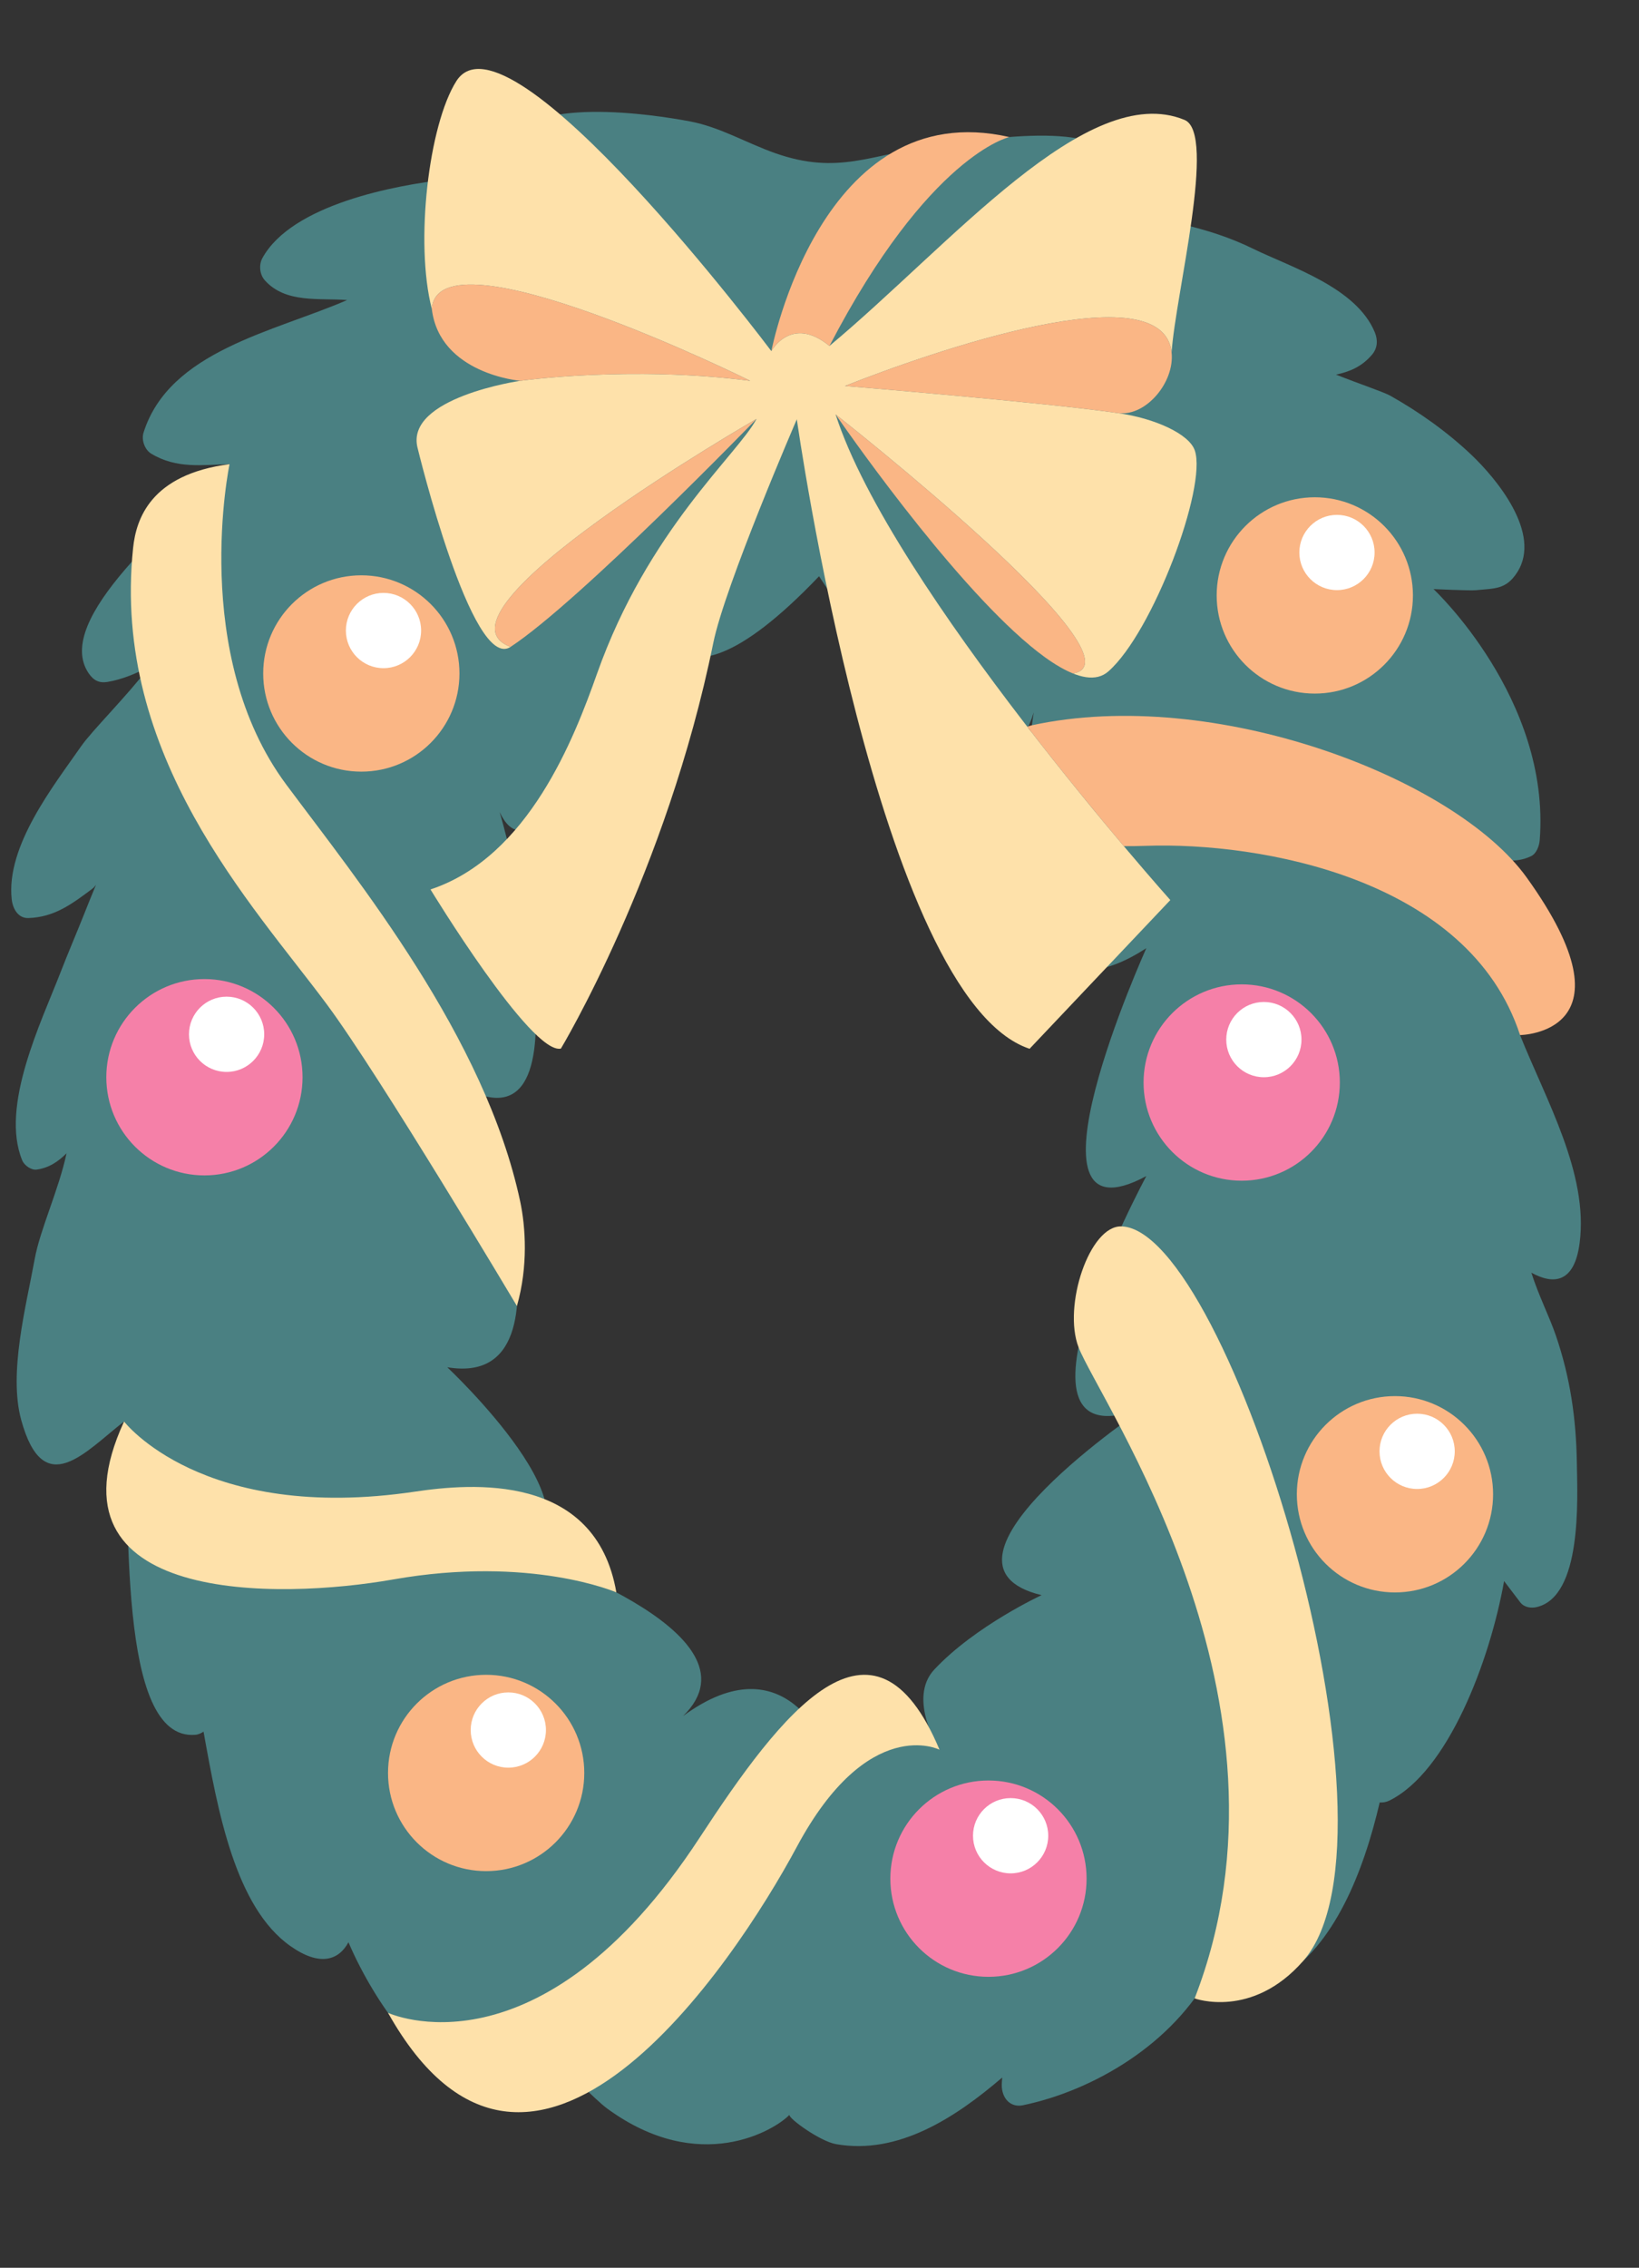
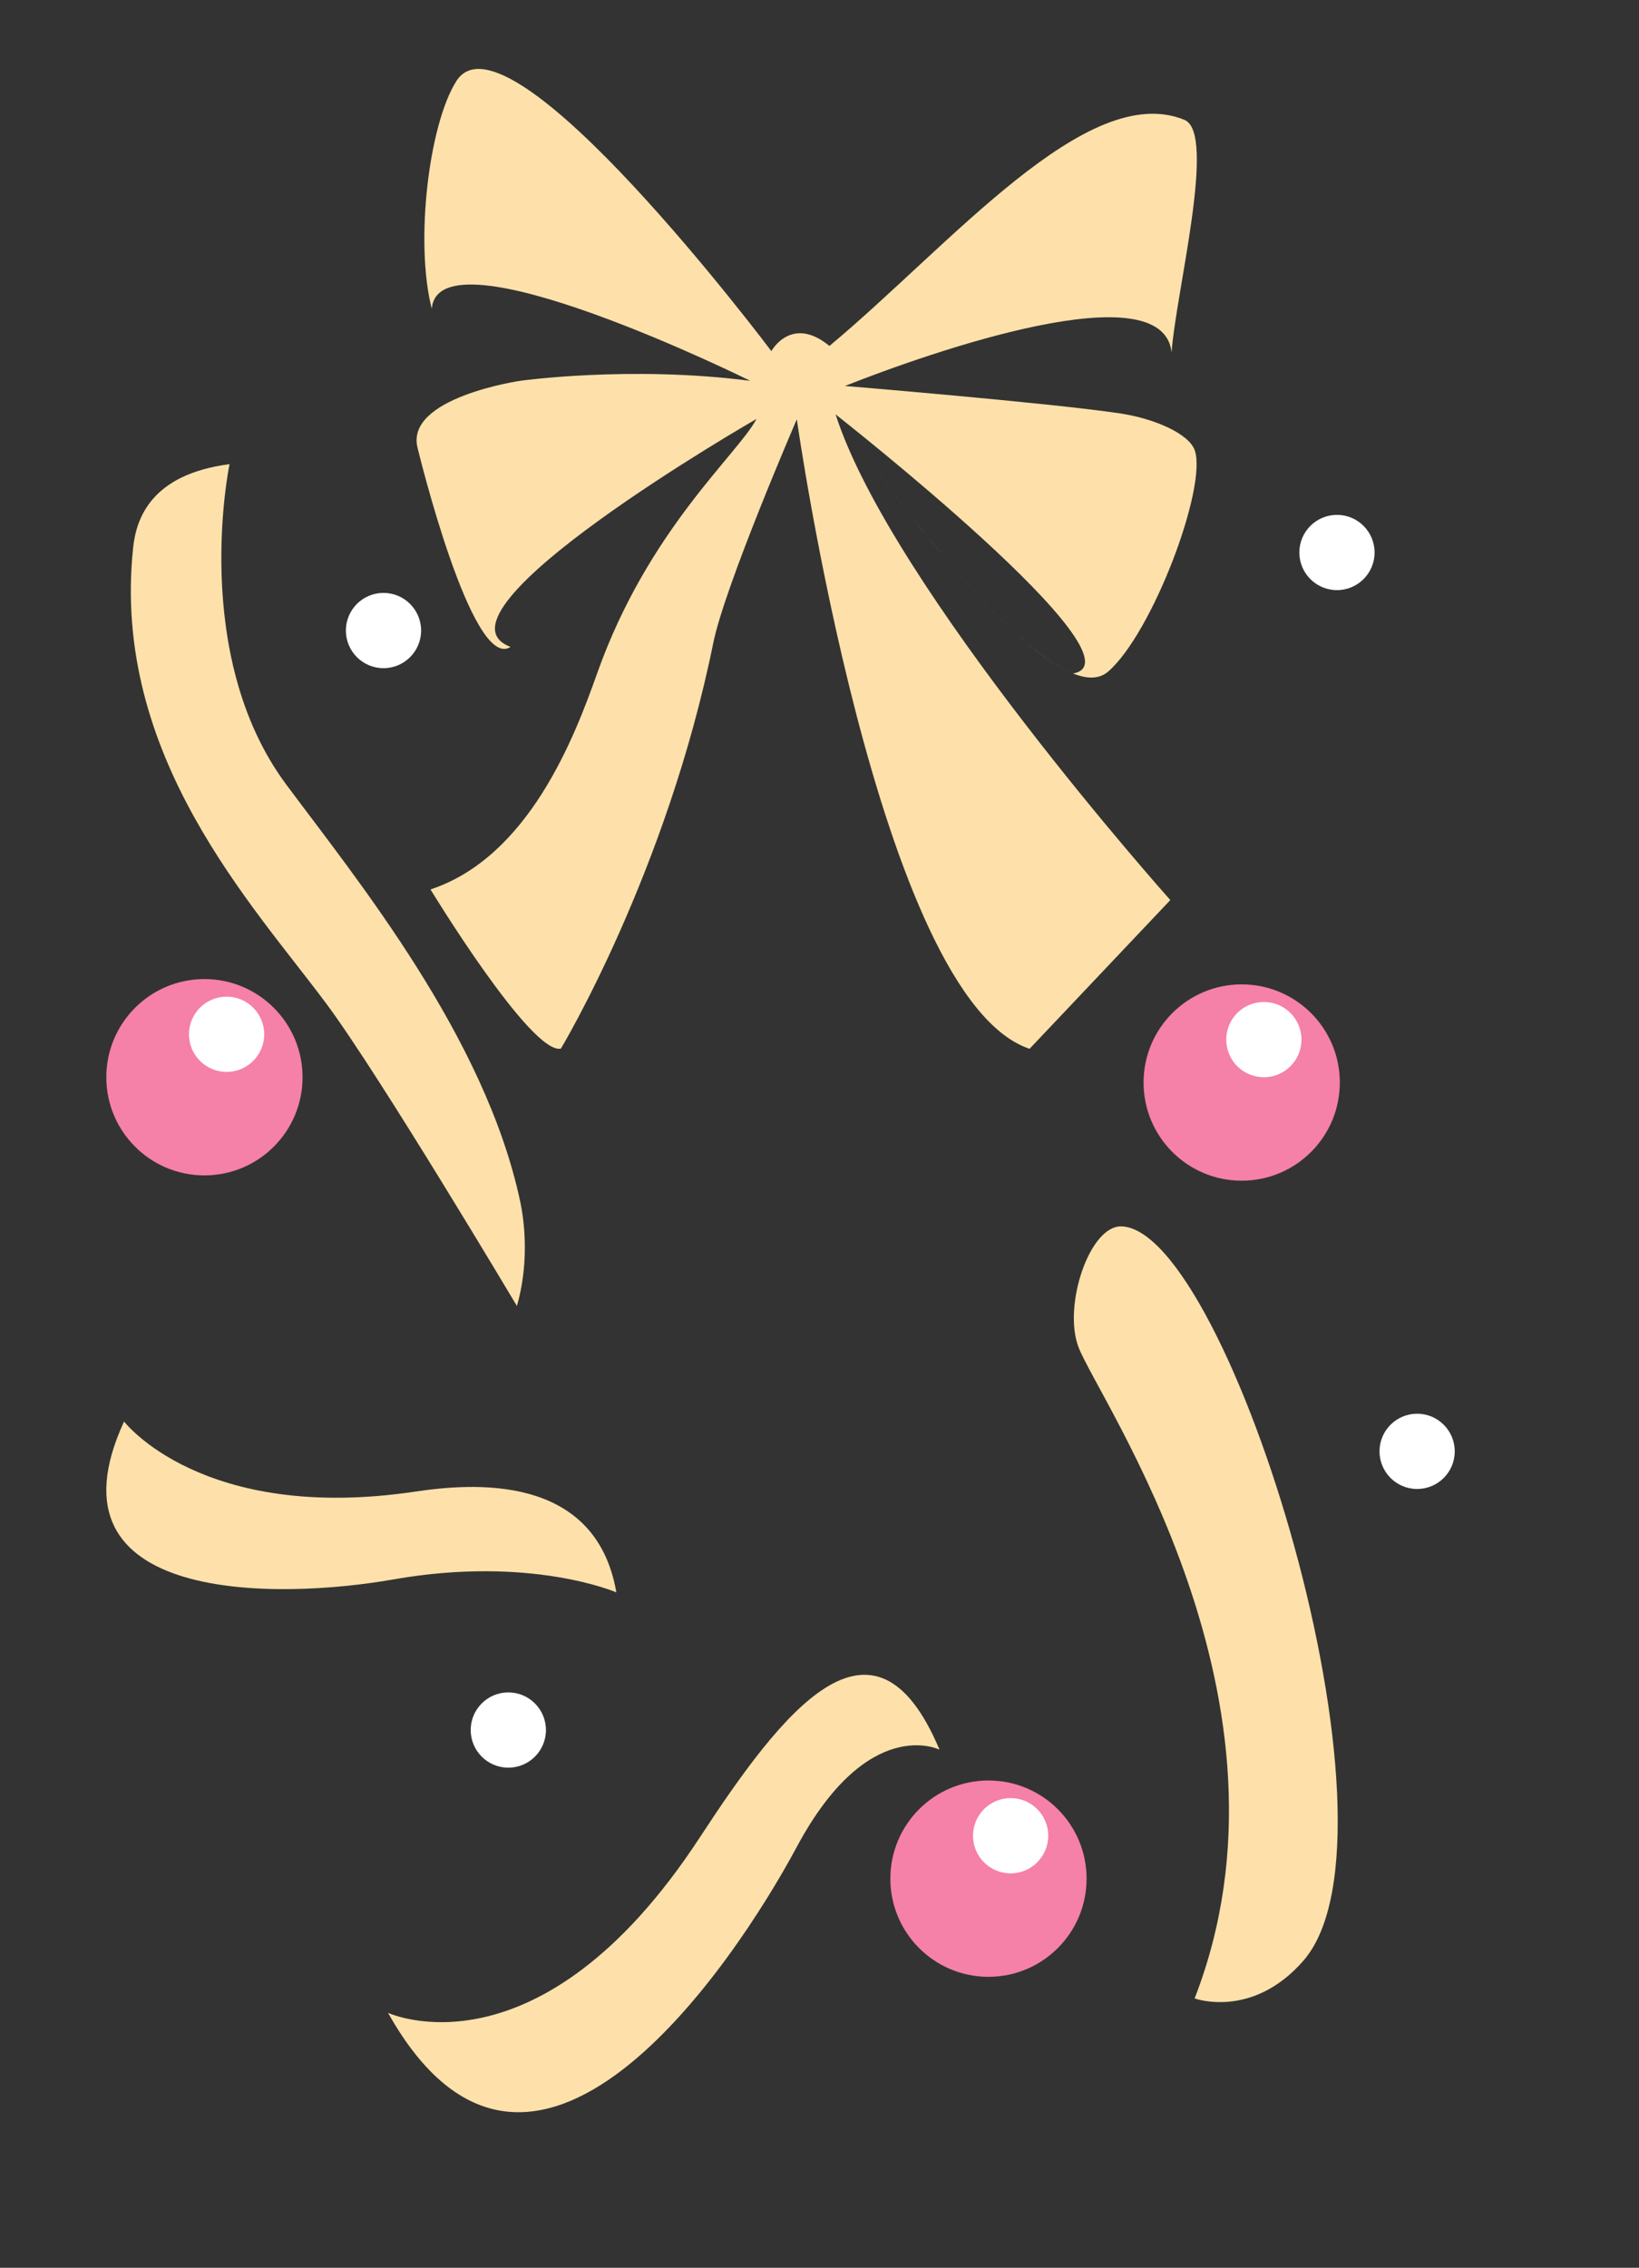
<svg xmlns="http://www.w3.org/2000/svg" fill="#000000" height="545.9" preserveAspectRatio="xMidYMid meet" version="1" viewBox="-2.7 -16.6 394.7 545.9" width="394.7" zoomAndPan="magnify">
  <rect x="-2.7" y="-16.6" width="394.7" height="545.9" fill="#333333" stroke="none" />
  <g>
    <g id="change1_1">
-       <path d="M 273.359 266.5 C 273.359 266.5 234.898 337.746 273.359 321.984 C 273.359 321.984 216.613 359.816 248.141 367.383 C 248.141 367.383 232.188 374.738 222.309 385.273 C 215.703 392.32 223.551 404.582 223.551 404.582 C 218.641 397.75 203.672 383.953 196.438 404.582 C 196.438 404.582 186.793 378.082 161.781 396.496 C 182.684 376.176 122.039 356.664 122.039 356.664 C 144.734 349.727 105.016 312.527 105.016 312.527 C 139.062 318.203 111.32 246.324 111.32 246.324 C 140.953 258.934 117.625 178.859 117.625 178.859 C 128.344 202.188 154.195 125.898 154.195 125.898 C 154.195 125.898 154.824 163.727 194.547 122.113 C 194.547 122.113 236.16 187.688 246.246 154.902 C 246.246 154.902 232.379 238.129 273.359 211.645 C 273.359 211.645 240.574 284.156 273.359 266.5 Z M 377.703 282.613 C 379.879 265.906 369.559 248.117 363.355 232.562 C 372.957 229.098 379.457 219.34 359.492 190.438 C 361.727 190.719 363.945 190.523 366.062 189.469 C 367.289 188.855 367.98 187.074 368.09 185.645 C 370.75 151.559 342.512 125.203 342.512 125.203 C 342.512 125.203 351.309 125.621 352.746 125.473 C 357.262 125.004 359.965 125.371 362.66 121.184 C 368.715 111.781 357.539 98.492 351.656 92.906 C 345.785 87.332 338.969 82.508 332.055 78.629 C 330.516 77.766 324.375 75.711 319.027 73.574 C 322.219 72.902 325.195 71.738 327.707 68.777 C 329.039 67.211 329.152 65.277 328.379 63.395 C 323.902 52.547 308.145 47.723 298.969 43.23 C 288.25 37.984 276.238 35.891 264.336 34.582 C 267.617 31.656 269.289 27.762 266.586 22.348 C 261.23 11.621 230.715 17.621 221.742 18.699 C 207.074 20.465 199.273 25.66 183.965 20.262 C 177.125 17.852 170.637 13.977 163.473 12.625 C 154.828 10.992 123.988 6.203 119.141 18.492 C 118.027 21.312 118.863 23.887 121.508 25.043 C 121.582 25.074 121.668 25.105 121.742 25.141 C 115.93 25.508 110.25 26.008 104.863 26.602 C 92.531 27.961 67.59 32.625 60.496 45.512 C 59.574 47.188 59.84 49.516 61.094 50.902 C 66.125 56.488 74.207 55.094 80.895 55.629 C 63.25 63.289 38.07 67.859 31.863 87.547 C 31.301 89.34 32.191 91.676 33.684 92.586 C 39.836 96.324 46.117 95.285 52.578 95.133 C 39.438 108.691 9.836 132.516 18.652 145.473 C 19.855 147.234 21.223 147.883 23.199 147.551 C 26.656 146.977 29.992 145.559 33.258 143.902 C 27.672 151.195 19.469 159.254 16.832 163.047 C 10.305 172.434 -1.324 187.051 0.125 199.91 C 0.383 202.227 1.719 204.473 4.129 204.391 C 10.301 204.188 14.449 201.164 19.574 197.305 C 19.844 197.102 20.129 196.773 20.414 196.402 C 19.598 198.363 18.664 200.652 17.512 203.562 C 15.668 208.211 13.707 212.738 11.895 217.418 C 7.258 229.387 -2.715 249.688 2.648 262.715 C 3.164 263.969 4.855 265.117 6.117 264.945 C 9.105 264.539 11.336 262.996 13.324 261.023 C 11.504 269.66 6.938 279.391 5.66 286.453 C 3.641 297.621 -0.719 313.859 2.414 325.238 C 7.812 344.871 17.863 332.797 27.176 325.582 C 28.949 346.898 25.199 402.645 44.359 400.996 C 45.133 400.93 45.738 400.605 46.32 400.242 C 49.766 419.52 53.984 442.527 67.242 451.859 C 74.262 456.801 78.816 455.344 81.215 450.938 C 84.648 458.973 89.598 466.883 93.398 471.355 C 101.117 480.438 111.977 485.281 123.195 485.613 C 124.57 485.652 126.031 484.777 126.695 483.438 C 128.09 480.637 128.008 478.125 127.312 475.688 C 133.387 481.34 140.688 488.891 143.504 490.953 C 165.766 507.254 183.973 496.094 187.41 492.484 C 187.148 493.309 194.734 498.84 198.605 499.527 C 213.656 502.203 227.473 493.07 238.648 483.5 C 238.617 484.281 238.496 485.039 238.559 485.844 C 238.801 488.855 240.887 490.746 243.641 490.172 C 260.605 486.641 279.875 475.414 289.035 457.992 C 291.512 463.594 296.199 465.289 305.746 459.535 C 318.551 451.816 325.617 434.184 329.555 417.281 C 330.301 417.328 331.074 417.23 331.848 416.852 C 345.988 409.895 356.086 383.227 359.512 363.996 C 360.797 365.711 362.113 367.402 363.387 369.09 C 364.324 370.328 365.969 370.566 367.305 370.266 C 378.367 367.766 377.164 344.164 377.035 335.66 C 376.875 324.891 375.449 315.066 372 304.941 C 370.426 300.32 367.742 295.086 366.082 289.758 C 371.387 292.684 376.438 292.324 377.703 282.613" fill="#4a8082" />
-     </g>
+       </g>
    <g id="change2_1">
      <path d="M 255.711 145.516 C 240.242 139.324 214.43 105.312 203.578 90.289 C 216.832 108.641 252.434 155.367 264.207 145.027 C 274.934 135.609 287.996 100.695 285.039 91.859 C 283.703 87.863 275.438 84.105 266.488 82.832 C 249.113 80.301 200.777 76.312 200.777 76.312 C 221.195 68.23 277.328 48.574 279.441 68.23 C 280.379 54.246 290.375 15.477 282.551 12.262 C 259.117 2.629 226.273 42.316 197.047 66.676 C 187.867 59.137 183.055 67.918 183.055 67.918 C 183.055 67.918 119.559 -16.617 107.191 2.934 C 100.527 13.465 97.184 41.863 101.285 57.746 C 102.82 37.844 177.977 75.07 177.977 75.07 C 148.957 71.34 122.57 75.07 122.57 75.07 C 122.57 75.07 94.754 79.109 97.863 91.238 C 97.863 91.238 110.934 145.238 120.25 139.121 C 98.328 130.879 179.48 84.242 179.48 84.242 C 174.973 92.793 153.348 110.914 141.082 145.547 C 135.602 161.016 124.602 189.672 100.973 197.508 C 100.973 197.508 125.223 237.371 132.375 235.816 C 132.375 235.816 157.809 193.578 169.066 138.188 C 171.879 124.344 189.188 84.332 189.188 84.332 C 189.188 84.332 208.863 223.781 245.242 235.863 L 279.133 200.062 C 279.133 200.062 211.895 124.816 198.527 83.152 C 198.527 83.152 274.078 142.379 255.711 145.516 Z M 201.594 87.523 C 201.863 87.902 202.152 88.309 202.453 88.727 C 202.152 88.309 201.863 87.902 201.594 87.523 Z M 203.578 90.289 C 203.562 90.27 203.551 90.254 203.535 90.23 C 203.551 90.254 203.562 90.27 203.578 90.289 Z M 202.559 88.875 C 202.871 89.309 203.195 89.762 203.535 90.23 C 203.195 89.762 202.871 89.309 202.559 88.875 Z M 202.559 88.875 C 202.523 88.824 202.488 88.777 202.453 88.727 C 202.488 88.777 202.523 88.824 202.559 88.875 Z M 284.988 464.457 C 284.988 464.457 298.824 469.531 311.172 455.387 C 338.008 424.645 293.227 279.449 267.383 278.613 C 259.668 278.359 253.223 297.781 257.027 307.695 C 261.977 320.586 312.805 392.828 284.988 464.457 Z M 189.188 427.969 C 206.375 395.945 223.551 404.582 223.551 404.582 C 207.617 366.715 185.473 395.688 165.766 425.793 C 127.09 484.867 90.742 467.922 90.742 467.922 C 125.223 529.332 173.891 456.469 189.188 427.969 Z M 91.957 363.609 C 125.152 357.762 145.727 366.715 145.727 366.715 C 140.73 337.793 110.645 340.473 97.242 342.465 C 45.938 350.082 27.176 325.582 27.176 325.582 C 6.762 369.824 64.594 368.426 91.957 363.609 Z M 29.355 115.281 C 24.086 165.406 58.203 201.191 75.992 225.145 C 88.797 242.375 121.785 297.781 121.785 297.781 C 124.508 288.266 123.879 278.77 122.57 272.609 C 114.133 233.02 83.43 195.355 66.254 172.285 C 42.93 140.961 52.578 95.133 52.578 95.133 C 33.5 97.609 30.078 108.41 29.355 115.281 Z M 198.926 83.734 C 198.875 83.656 198.824 83.586 198.781 83.523 C 198.824 83.586 198.871 83.656 198.926 83.734 Z M 200.512 86 C 199.98 85.242 199.547 84.621 199.223 84.156 C 199.547 84.621 199.98 85.242 200.512 86 Z M 198.977 83.805 C 199.035 83.891 199.102 83.984 199.172 84.09 C 199.102 83.984 199.035 83.891 198.977 83.805 Z M 266.695 82.848 C 266.625 82.84 266.555 82.844 266.488 82.832 C 266.539 82.84 266.613 82.844 266.695 82.848 Z M 201.52 87.418 C 201.367 87.207 201.223 87 201.078 86.801 C 201.223 87 201.367 87.207 201.52 87.418 Z M 200.996 86.684 C 200.863 86.496 200.73 86.309 200.609 86.133 C 200.73 86.309 200.863 86.496 200.996 86.684 Z M 198.734 83.457 C 198.707 83.414 198.68 83.375 198.656 83.34 C 198.68 83.371 198.707 83.414 198.734 83.457" fill="#fee1aa" />
    </g>
    <g id="change3_1">
      <path d="M 46.531 219.078 C 33.48 219.078 22.902 229.66 22.902 242.711 C 22.902 255.762 33.48 266.34 46.531 266.34 C 59.582 266.34 70.16 255.762 70.16 242.711 C 70.16 229.66 59.582 219.078 46.531 219.078 Z M 235.34 411.996 C 222.289 411.996 211.711 422.574 211.711 435.629 C 211.711 448.676 222.289 459.258 235.34 459.258 C 248.391 459.258 258.969 448.676 258.969 435.629 C 258.969 422.574 248.391 411.996 235.34 411.996 Z M 319.953 243.984 C 319.953 257.035 309.371 267.617 296.32 267.617 C 283.27 267.617 272.691 257.035 272.691 243.984 C 272.691 230.934 283.27 220.355 296.32 220.355 C 309.371 220.355 319.953 230.934 319.953 243.984" fill="#f580a8" />
    </g>
    <g id="change4_1">
-       <path d="M 364.945 194.621 C 347.691 170.621 289.703 148.449 245.789 157.992 C 245.434 158.07 245.066 158.188 244.691 158.332 C 253.402 169.605 261.68 179.664 267.938 187.086 C 269.664 187.094 271.465 187.066 273.359 187.004 C 300.543 186.07 351.035 194.754 363.355 232.562 C 363.355 232.562 391.996 232.242 364.945 194.621 Z M 84.312 121.887 C 71.262 121.887 60.684 132.465 60.684 145.516 C 60.684 158.566 71.262 169.148 84.312 169.148 C 97.363 169.148 107.945 158.566 107.945 145.516 C 107.945 132.465 97.363 121.887 84.312 121.887 Z M 313.926 103.102 C 300.879 103.102 290.297 113.68 290.297 126.73 C 290.297 139.781 300.879 150.359 313.926 150.359 C 326.977 150.359 337.559 139.781 337.559 126.73 C 337.559 113.68 326.977 103.102 313.926 103.102 Z M 114.371 386.555 C 101.324 386.555 90.742 397.133 90.742 410.184 C 90.742 423.234 101.324 433.816 114.371 433.816 C 127.426 433.816 138.004 423.234 138.004 410.184 C 138.004 397.133 127.426 386.555 114.371 386.555 Z M 333.234 319.469 C 320.184 319.469 309.602 330.051 309.602 343.102 C 309.602 356.148 320.184 366.73 333.234 366.73 C 346.285 366.73 356.863 356.148 356.863 343.102 C 356.863 330.051 346.285 319.469 333.234 319.469 Z M 279.441 68.23 C 277.328 48.574 221.195 68.23 200.777 76.312 C 200.777 76.312 249.113 80.301 266.488 82.832 C 266.555 82.844 266.625 82.84 266.695 82.848 C 273.312 83.621 280.211 75.383 279.441 68.23 Z M 101.285 57.746 C 103.148 73.41 122.57 75.07 122.57 75.07 C 122.57 75.07 148.957 71.34 177.977 75.07 C 177.977 75.07 102.82 37.844 101.285 57.746 Z M 198.734 83.457 C 198.75 83.48 198.766 83.504 198.781 83.523 C 198.824 83.586 198.875 83.656 198.926 83.734 C 198.941 83.754 198.961 83.781 198.977 83.805 C 199.035 83.891 199.102 83.984 199.172 84.09 C 199.188 84.109 199.203 84.133 199.223 84.156 C 199.547 84.621 199.98 85.242 200.512 86 C 200.547 86.043 200.574 86.09 200.609 86.133 C 200.73 86.309 200.863 86.496 200.996 86.684 C 201.023 86.723 201.051 86.762 201.078 86.801 C 201.223 87 201.367 87.207 201.52 87.418 C 201.543 87.453 201.57 87.488 201.594 87.523 C 210.898 100.598 239.199 138.906 255.711 145.516 C 274.078 142.379 198.527 83.152 198.527 83.152 C 198.527 83.152 198.574 83.223 198.656 83.34 C 198.68 83.375 198.707 83.414 198.734 83.457 Z M 120.25 139.121 C 136.961 128.145 179.48 84.242 179.48 84.242 C 179.48 84.242 98.328 130.879 120.25 139.121 Z M 199.172 84.09 C 199.188 84.109 199.203 84.133 199.223 84.156 C 199.203 84.133 199.188 84.109 199.172 84.09 Z M 198.781 83.523 C 198.766 83.504 198.75 83.48 198.734 83.457 C 198.754 83.48 198.766 83.5 198.781 83.523 Z M 198.656 83.34 C 198.57 83.219 198.527 83.152 198.527 83.152 C 198.527 83.152 198.574 83.223 198.656 83.34 Z M 200.609 86.133 C 200.574 86.09 200.547 86.043 200.512 86 C 200.547 86.047 200.574 86.09 200.609 86.133 Z M 198.977 83.805 C 198.961 83.781 198.941 83.754 198.926 83.734 C 198.941 83.758 198.961 83.781 198.977 83.805 Z M 200.996 86.684 C 201.023 86.723 201.051 86.762 201.078 86.801 C 201.051 86.762 201.023 86.723 200.996 86.684 Z M 201.52 87.418 C 201.543 87.453 201.57 87.488 201.594 87.523 C 201.57 87.488 201.543 87.453 201.52 87.418 Z M 183.055 67.918 C 183.055 67.918 194.977 6.043 240.367 16.391 C 240.367 16.391 220.988 20.656 197.047 66.676 C 187.867 59.137 183.055 67.918 183.055 67.918" fill="#fab685" />
-     </g>
+       </g>
    <g id="change5_1">
      <path d="M 89.652 126.125 C 84.648 126.125 80.594 130.18 80.594 135.184 C 80.594 140.188 84.648 144.242 89.652 144.242 C 94.652 144.242 98.711 140.188 98.711 135.184 C 98.711 130.18 94.652 126.125 89.652 126.125 Z M 319.266 107.34 C 314.262 107.34 310.207 111.395 310.207 116.398 C 310.207 121.398 314.262 125.453 319.266 125.453 C 324.27 125.453 328.324 121.398 328.324 116.398 C 328.324 111.395 324.27 107.34 319.266 107.34 Z M 51.867 223.316 C 46.867 223.316 42.809 227.375 42.809 232.375 C 42.809 237.379 46.867 241.434 51.867 241.434 C 56.871 241.434 60.926 237.379 60.926 232.375 C 60.926 227.375 56.871 223.316 51.867 223.316 Z M 240.68 416.234 C 235.676 416.234 231.617 420.289 231.617 425.293 C 231.617 430.297 235.676 434.352 240.68 434.352 C 245.68 434.352 249.734 430.297 249.734 425.293 C 249.734 420.289 245.68 416.234 240.68 416.234 Z M 301.66 224.594 C 296.656 224.594 292.602 228.648 292.602 233.652 C 292.602 238.656 296.656 242.711 301.66 242.711 C 306.66 242.711 310.719 238.656 310.719 233.652 C 310.719 228.648 306.66 224.594 301.66 224.594 Z M 119.711 390.793 C 114.707 390.793 110.652 394.848 110.652 399.852 C 110.652 404.855 114.707 408.91 119.711 408.91 C 124.715 408.91 128.77 404.855 128.77 399.852 C 128.77 394.848 124.715 390.793 119.711 390.793 Z M 347.629 332.766 C 347.629 337.77 343.574 341.824 338.57 341.824 C 333.566 341.824 329.512 337.77 329.512 332.766 C 329.512 327.766 333.566 323.707 338.57 323.707 C 343.574 323.707 347.629 327.766 347.629 332.766" fill="#ffffff" />
    </g>
  </g>
</svg>